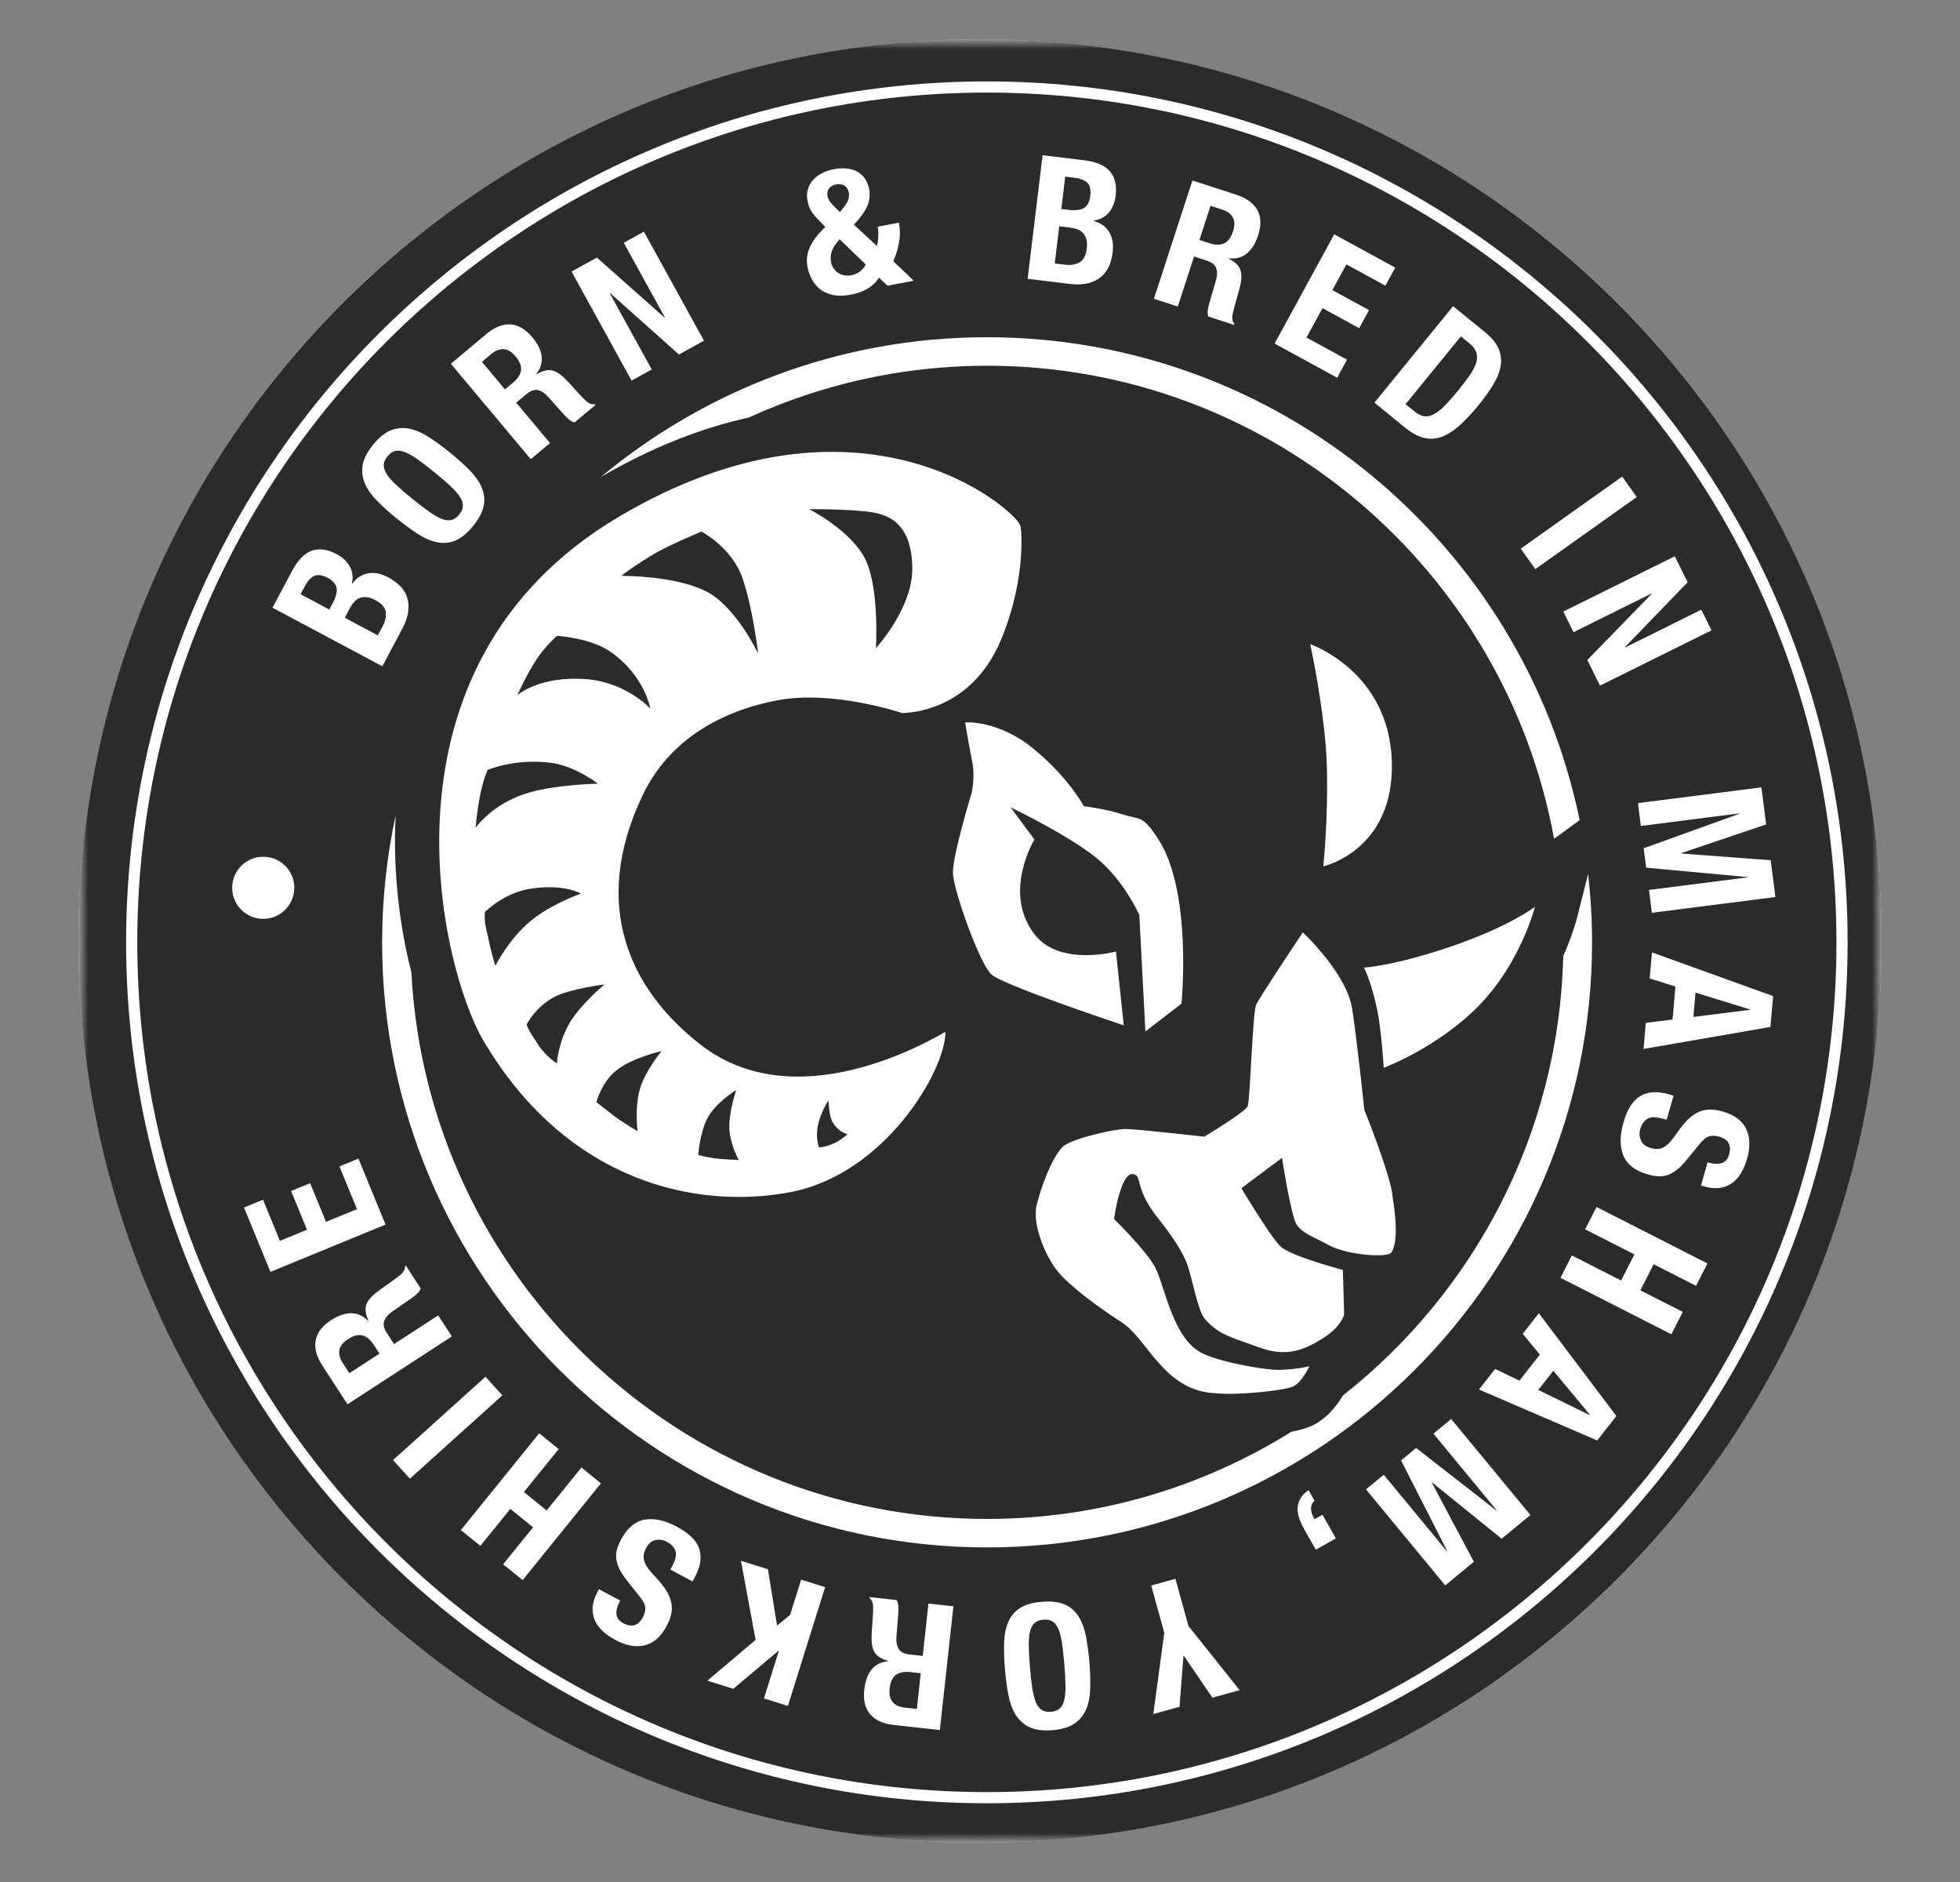
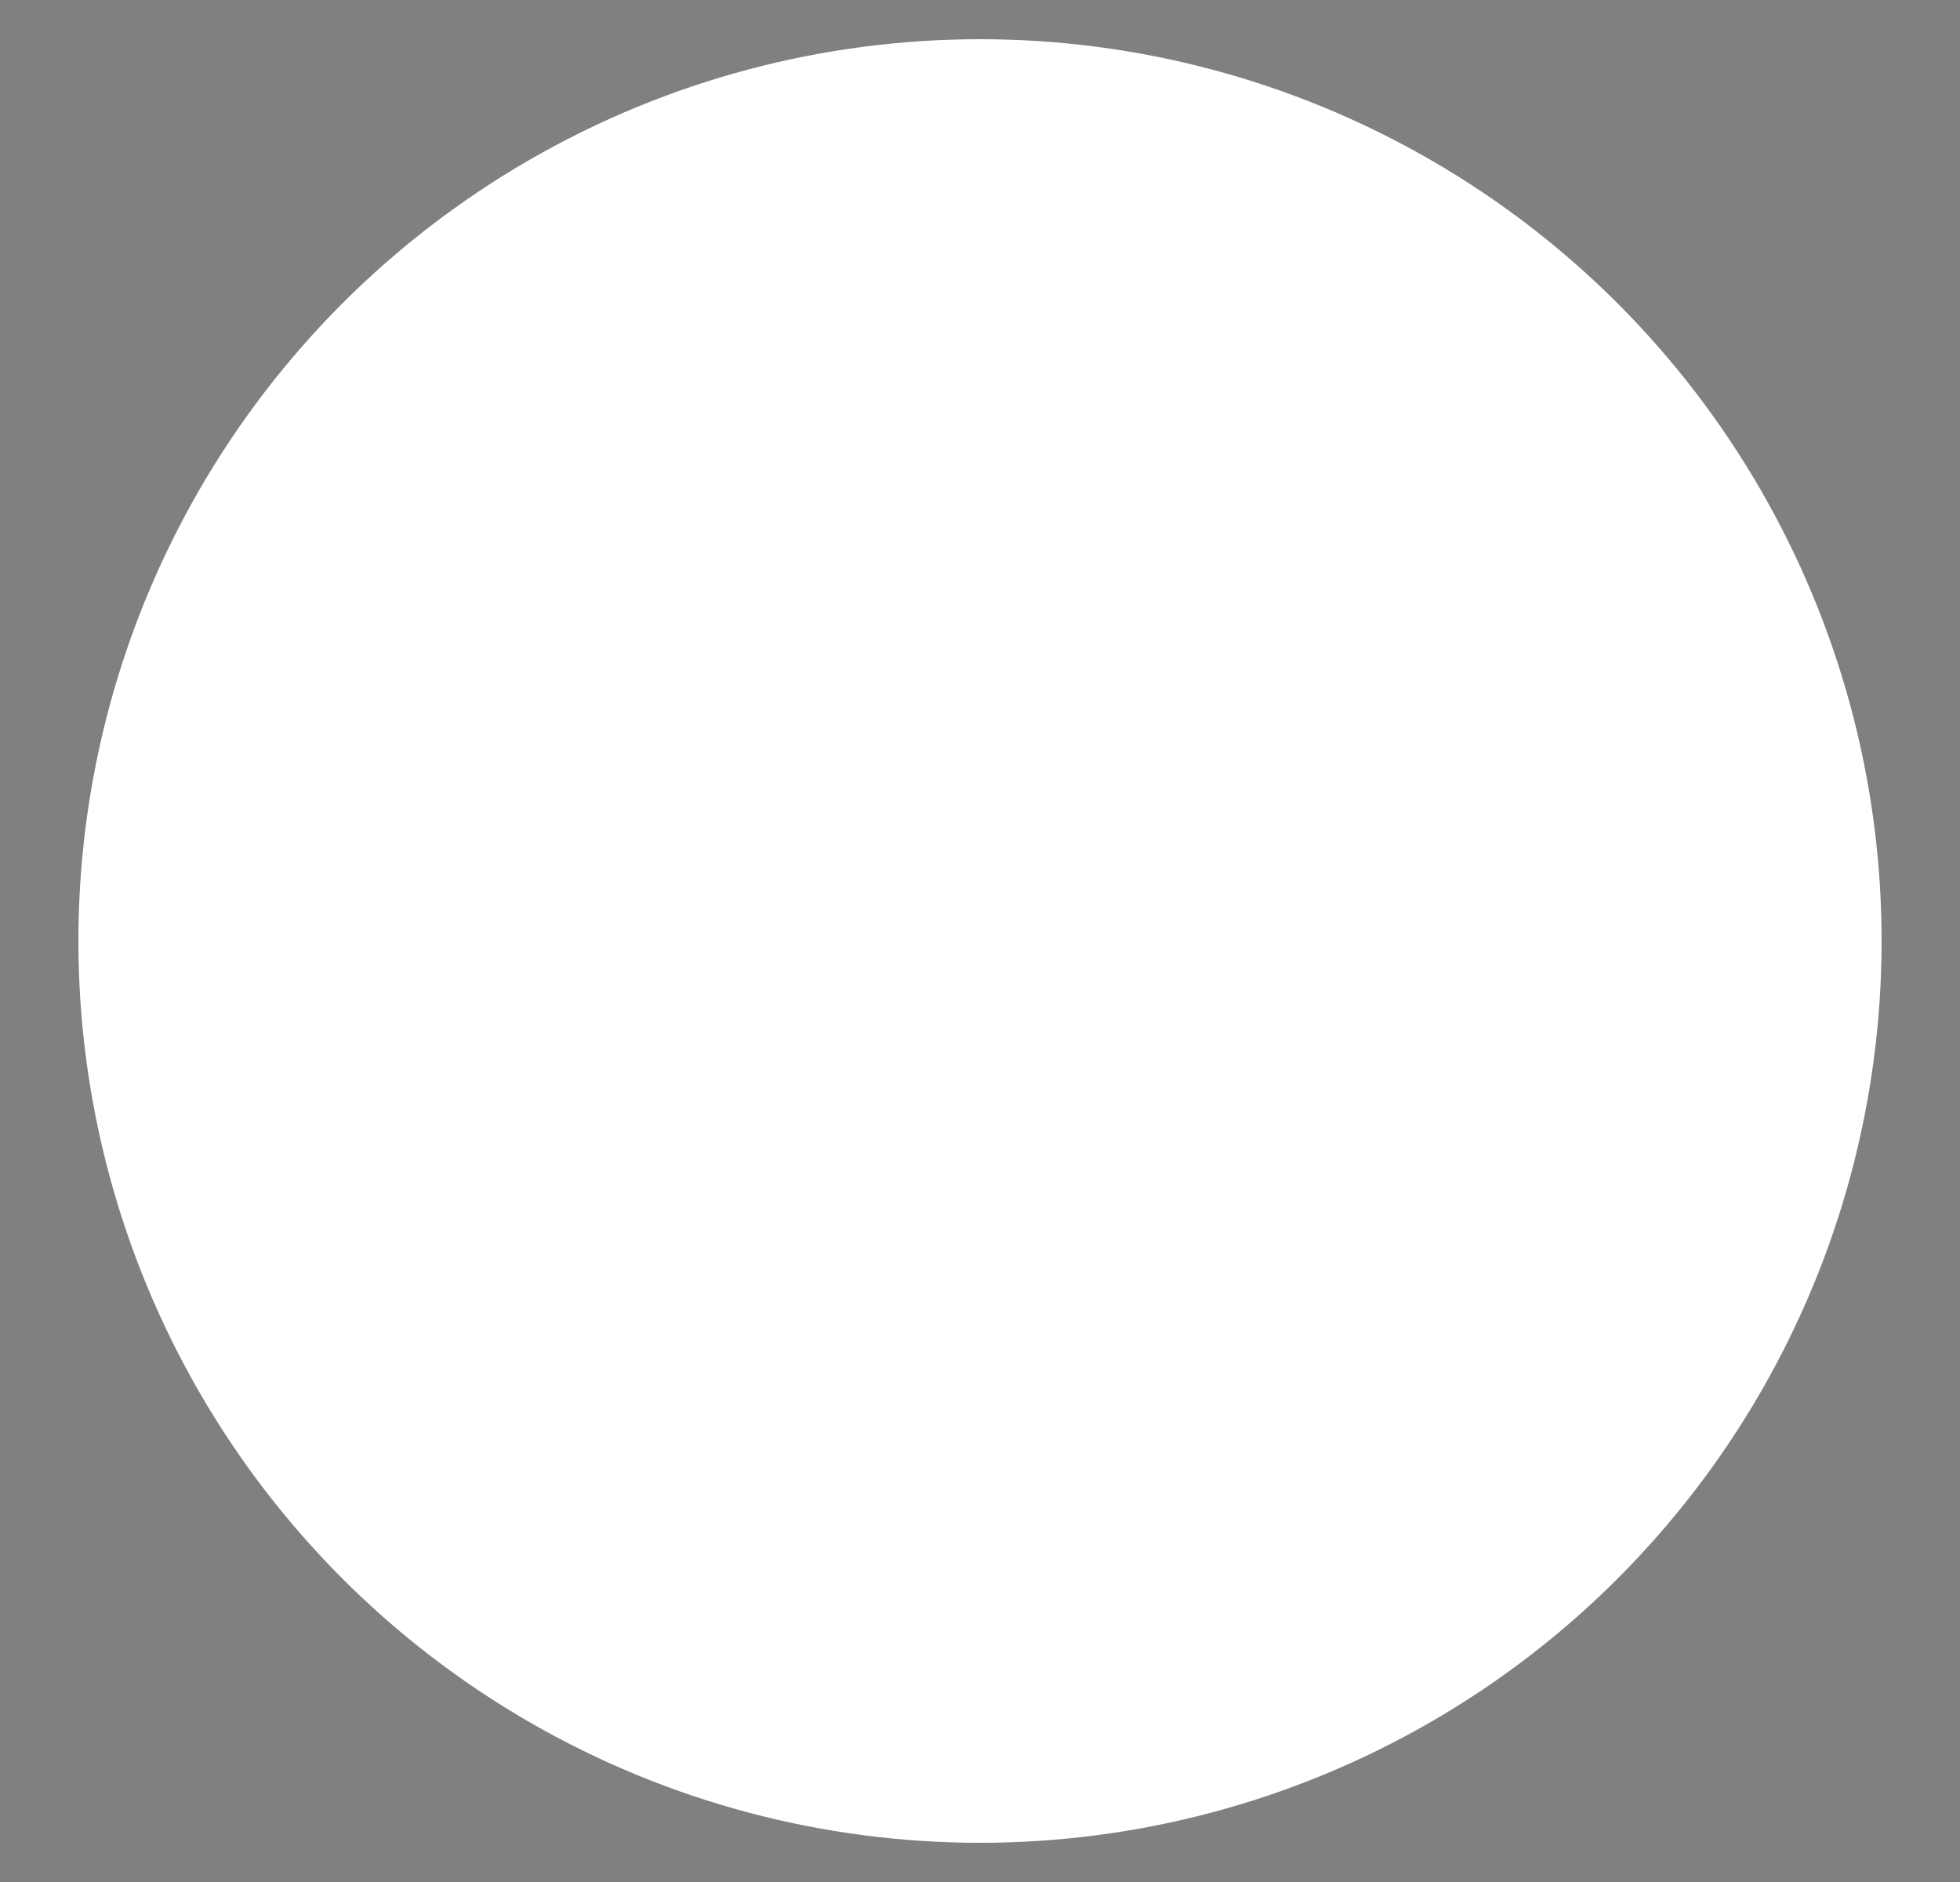
<svg xmlns="http://www.w3.org/2000/svg" xmlns:xlink="http://www.w3.org/1999/xlink" viewBox="0 0 100 96">
  <rect x="0" y="0" width="100" height="96" fill="#808080" stroke="none" />
  <defs>
-     <path id="a" d="M0 0h92v92H0z" />
+     <path id="a" d="M0 0v92H0z" />
  </defs>
  <g fill="none" fill-rule="evenodd">
    <circle cx="50" cy="48" r="46" fill="#FFF" />
    <g transform="translate(4 2)">
      <mask id="b" fill="#fff">
        <use xlink:href="#a" />
      </mask>
-       <path fill="#2B2B2A" d="M46.349 89.984c-24.215 0-43.915-19.701-43.915-43.915 0-24.215 19.701-43.916 43.915-43.916 24.216 0 43.917 19.701 43.917 43.916 0 24.215-19.701 43.915-43.917 43.915ZM46 0C20.595 0 0 20.595 0 46s20.595 46 46 46c25.405 0 46-20.595 46-46C92 20.595 71.405 0 46 0Zm31.107 70.18.011-.014-1.866-2.245-.769.979 2.624 1.281Zm9.218-19.794-6.471 1.121.116-1.329 1.364-.175.147-1.683-1.313-.409.117-1.329 6.179 2.228-.138 1.577Zm-1.187 6.716c-.078.274-.18.518-.306.731-.126.214-.281.385-.462.514-.183.13-.391.213-.626.247-.235.035-.498.01-.788-.074l-.171-.049.338-1.18c.291.084.529.097.715.039.186-.058.314-.206.382-.445.039-.137.052-.257.038-.36-.013-.102-.046-.19-.096-.263-.05-.074-.115-.133-.195-.176-.079-.045-.165-.08-.256-.107-.188-.053-.357-.059-.509-.016-.151.043-.318.18-.501.411l-.683.832c-.169.205-.331.365-.484.481-.154.117-.307.2-.461.253-.154.051-.312.072-.475.062-.164-.01-.34-.042-.528-.096-.645-.185-1.06-.505-1.246-.963-.187-.456-.185-1.019.006-1.686.199-.696.493-1.15.881-1.363.387-.213.864-.238 1.428-.077l.247.071-.352 1.231-.18-.051c-.142-.041-.275-.067-.398-.078-.124-.01-.234.004-.332.045-.098.04-.184.106-.259.198-.077.092-.137.218-.183.377-.055.188-.041.375.038.562.079.186.247.315.504.389.136.039.259.055.37.047.111-.009.218-.044.323-.107.104-.064.208-.155.314-.276.106-.12.223-.274.349-.459.169-.248.336-.456.502-.625.165-.168.34-.298.523-.391.184-.092.38-.142.589-.15.209-.009.439.023.689.096.605.173 1.007.47 1.207.891.2.421.216.925.048 1.512Zm-2.604 6.486-2.164-1.101-.678 1.332 2.164 1.101-.581 1.141-5.658-2.88.58-1.141 2.513 1.278.678-1.331-2.513-1.279.581-1.141 5.658 2.881-.581 1.141Zm-5.043 7.889-6.032-2.599.824-1.049 1.238.598 1.043-1.329-.875-1.06.824-1.049 3.956 5.243-.978 1.245Zm-4.875 5.015-3.553-2.878-.013.011 2.147 4.039-1.461 1.206-4.042-4.897.905-.747 3.227 3.909.014-.011-2.357-4.629.768-.634 4.098 3.19.013-.011-3.227-3.909.905-.747 4.043 4.896-1.469 1.211Zm-9.482.559-.57-1.006c-.108-.19-.196-.381-.266-.57-.069-.188-.1-.368-.095-.538.005-.17.052-.333.138-.488.087-.154.227-.299.422-.438l.306.542c-.119.101-.179.231-.179.387 0 .157.041.307.123.451l.057.101.403-.228.683 1.208-1.021.578Zm-5.275 7.548-1.459-2.143-.018.005-.203 2.603-1.337.37.56-4.15-.666-2.409 1.234-.341.666 2.408 2.612 3.273-1.39.384Zm-6.236-.479c-.011.408-.079.764-.206 1.066-.127.302-.325.546-.596.731-.269.186-.645.298-1.122.339-.479.04-.867-.01-1.163-.149-.297-.139-.533-.347-.708-.624-.175-.277-.301-.617-.379-1.018-.078-.401-.137-.84-.176-1.319-.04-.484-.055-.93-.043-1.335.011-.405.079-.759.206-1.061.127-.302.326-.541.597-.718.271-.177.646-.286 1.125-.325.478-.04.865.006 1.162.136.296.129.531.333.706.61.175.277.301.615.379 1.013.077.398.136.84.176 1.324.04.479.055.922.043 1.331ZM15.496 46.068c0-2.223.242-4.391.69-6.482-.151 2.941.22 5.73.805 8.03.808 15.501 13.672 27.864 29.371 27.864 5.696 0 11.015-1.632 15.524-4.446.44-.086.84-.198 1.124-.344.703-.359 1.192-.98 1.51-1.51 6.673-5.254 11.022-13.327 11.236-22.41.458-1.03.669-1.803.71-1.966l.56-2.224c.129 1.145.202 2.308.202 3.487 0 17.02-13.846 30.866-30.866 30.866-17.02 0-30.866-13.847-30.866-30.866Zm28.453 40.179-2.352-.258c-.531-.058-.928-.237-1.193-.538-.265-.301-.368-.725-.307-1.273.046-.425.169-.762.37-1.011.2-.249.486-.393.853-.43l.002-.018c-.313-.082-.534-.21-.665-.386-.13-.175-.192-.441-.189-.798.001-.12.007-.249.016-.387.009-.139.02-.295.034-.467.024-.337.035-.595.031-.775-.016-.18-.079-.309-.19-.387l.007-.053 1.379.152c.056.096.086.201.09.318.005.117.005.238-.003.362l-.098 1.216c-.016.248.026.45.121.603.097.154.277.245.542.274l.681.076.293-2.67 1.273.139-.693 6.312Zm-7.749-1.229-1.223-.382.76-2.427-.017-.006-2.305 1.943-1.324-.415 2.46-2.08-.747-4.037 1.374.431.469 2.877.665-.547.564-1.798 1.222.383-1.898 6.058Zm-4.746-6.576-.121.227-1.129-.606.088-.165c.07-.13.124-.255.16-.373.037-.118.046-.229.028-.333-.019-.105-.064-.203-.139-.297-.075-.093-.185-.179-.331-.257-.173-.093-.358-.12-.557-.083-.199.039-.362.175-.488.411-.067.125-.108.243-.123.352-.015.11-.002.223.037.337.039.115.107.237.203.366.096.128.22.274.375.438.206.218.374.426.503.623.13.197.221.395.272.595.051.199.059.402.022.608-.036.205-.116.423-.239.654-.297.553-.672.884-1.127.99-.453.107-.95.016-1.487-.273-.251-.135-.468-.286-.65-.454-.181-.168-.317-.355-.405-.561-.088-.205-.125-.427-.108-.664.016-.236.095-.488.238-.755l.083-.157 1.082.58c-.144.267-.206.497-.189.691.017.194.136.35.355.468.125.067.239.105.343.112.102.009.196-.004.277-.038.082-.033.152-.083.214-.152.06-.069.112-.145.157-.228.092-.173.133-.337.124-.494-.01-.156-.109-.349-.296-.577l-.668-.843c-.164-.209-.286-.401-.367-.576-.081-.175-.13-.342-.149-.503-.018-.161-.004-.321.04-.479.044-.157.112-.323.205-.496.316-.59.718-.927 1.205-1.013.487-.086 1.035.034 1.647.363.638.342 1.019.725 1.145 1.148.126.424.05.895-.227 1.413Zm-9.784-.648 1.528-1.887-1.161-.94-1.528 1.886-.995-.805 3.995-4.936.995.806-1.774 2.191 1.161.94 1.774-2.191.995.806-3.995 4.935-.995-.805Zm-5.615-5.318 4.717-4.25.857.952-4.718 4.25-.857-.952Zm-2.324-2.844-1.289-1.983c-.291-.448-.403-.87-.339-1.265.066-.395.328-.744.79-1.044.359-.233.697-.351 1.016-.353.321-.003.611.126.873.387l.015-.01c-.135-.294-.175-.547-.121-.758.053-.211.219-.43.498-.654.093-.075.197-.151.309-.233.115-.081.242-.17.382-.269.277-.194.483-.349.62-.467.129-.127.189-.257.179-.393l.045-.029.756 1.163c-.038.104-.101.194-.189.272-.087.078-.18.154-.282.226l-1.002.694c-.203.146-.333.305-.391.477-.058.173-.014.37.131.594l.373.574 2.252-1.464.698 1.073-5.324 3.462ZM8.448 59.597l.971-.399.862 2.098 1.382-.568-.811-1.974.97-.4.812 1.974 1.579-.649-.895-2.18.97-.399 1.383 3.365-5.872 2.414-1.35-3.282Zm-.52-15.803c-.068-.198-.093-.406-.078-.626.017-.218.074-.421.171-.607.098-.186.223-.345.375-.475.152-.131.327-.232.526-.3.198-.069.408-.095.626-.079.219.017.421.073.607.17.186.098.345.223.477.375.131.153.231.328.3.526.068.198.095.408.078.626-.017.219-.074.421-.171.607-.097.186-.221.345-.374.477-.153.131-.328.23-.527.299-.198.068-.406.095-.626.078-.218-.017-.421-.074-.607-.17-.186-.097-.345-.222-.476-.374-.13-.152-.231-.328-.3-.527Zm2.982-16.688c.124-.23.261-.431.412-.602.152-.171.321-.297.506-.38.185-.084.391-.115.616-.096.225.019.47.1.737.242.304.163.527.372.668.629.141.256.176.547.104.872l.016.008c.209-.292.475-.469.797-.532.323-.062.672.005 1.049.207.22.117.414.257.582.421.168.164.29.354.365.572.075.218.098.462.068.731-.03.271-.132.57-.308.9l-1.016 1.907-5.603-2.987 1.008-1.892Zm3.593-5.377c.053-.323.23-.672.533-1.044.303-.373.607-.618.913-.736.306-.118.62-.145.941-.079.321.066.653.209.995.431.344.222.702.483 1.074.786.378.306.709.605.993.893.285.288.493.583.624.883.13.301.165.61.106.929-.06.317-.242.664-.543 1.037-.303.372-.605.62-.903.745-.299.123-.609.152-.93.087-.321-.066-.651-.208-.993-.429-.341-.219-.7-.482-1.078-.788-.373-.303-.703-.6-.99-.891-.287-.29-.496-.586-.626-.886-.13-.301-.169-.612-.117-.936Zm6.312-6.691c.408-.343.814-.506 1.214-.49.401.017.778.236 1.132.659.274.326.432.649.474.966.041.317-.052.621-.28.912l.011.014c.276-.169.522-.24.738-.213.216.027.453.166.708.415.086.084.175.177.269.28.093.102.198.218.314.346.226.252.405.438.538.559.141.114.278.157.411.13l.035.041-1.063.891c-.107-.026-.205-.078-.293-.155-.088-.077-.174-.161-.258-.253l-.809-.911c-.169-.184-.343-.294-.521-.331-.177-.036-.368.031-.572.203l-.526.44 1.726 2.059-.982.822-4.078-4.866 1.813-1.52Zm5.639-3.899 3.454 3.063.016-.009-2.099-3.809 1.029-.566 3.063 5.562-1.277.704-3.516-3.14-.016.009 2.145 3.895-1.029.566-3.063-5.562 1.293-.713Zm11.377-1.847c-.111-.111-.205-.211-.278-.299-.075-.089-.135-.174-.18-.256-.046-.081-.083-.162-.109-.242-.027-.079-.049-.163-.066-.249-.039-.204-.035-.393.013-.569.049-.175.131-.333.25-.473.119-.14.269-.259.453-.357.183-.098.391-.169.625-.214.267-.051.505-.061.714-.032.207.03.386.092.538.187.15.096.272.216.363.361.091.146.154.309.188.49.06.314.024.614-.105.897-.13.285-.354.593-.67.925l1.176 1.088c.039-.146.061-.313.067-.501.007-.188-.002-.35-.028-.483l1.083-.207c.063.339.066.675.005 1.009-.06.334-.157.654-.293.956l1.041.997-1.336.255-.441-.414c-.123.216-.306.4-.552.549-.246.149-.527.254-.841.314-.391.075-.721.079-.994.012-.272-.066-.494-.175-.669-.33-.174-.154-.307-.331-.4-.53-.092-.2-.155-.387-.188-.561-.07-.367-.021-.719.147-1.055.168-.337.424-.665.768-.984l-.28-.282ZM66.597 52.468s-.103-1.827-.328-2.935c-.226-1.108-.541-1.872-.541-1.872l-.137-.304s1.538-.081 4.474-1.087c2.936-1.006 4.249-2.011 4.249-2.011s-.72 2.833-2.833 5.008c-2.112 2.175-4.884 3.202-4.884 3.202Zm-2.899-15.354c-.072-2.689-.849-6.254-.849-6.254s4.062 1.381 4.165 6.048c.101 4.484-3.499 5.284-3.499 5.284s.256-2.389.182-5.077Zm-18.089-.225c-.142-.678-.367-2.039-.367-2.039s1.699-.14 3.509 1.361c1.812 1.498 2.545 2.913 2.545 2.913s1.161.143 2.012.426c.848.282.958-.022 1.782 1.244 1.762 2.702 1.188 8.405 1.188 8.405l-1.839 1.415-.311-5.942s-.794-1.812-2.265-2.971c-1.471-1.161-4.301-2.519-4.301-2.519l1.216 1.641s-1.669 2.716.029 4.866c1.28 1.622 4.131.849 4.131.849l.396 3.763s-6.165-2.044-6.762-2.602c-.596-.558-1.918-4.261-1.951-5.15-.035-.888.962-4.131.962-4.131s.169-.849.027-1.528Zm-3.564-2.511s-3.53-1.201-6.398-.653c-2.821.539-5.493 1.983-6.858 4.838-2.693 5.636-.627 9.942 2.955 12.725 5.195 4.038 12.493-.714 12.493-.646 0 1.969-3.083 7.253-7.918 8.17-4.834.916-11.42-.549-15.657-7.732-2.162-3.665-5.988-19.1 6.93-26.73 12.292-7.261 20.161-.404 20.462.454.086.244.273 2.788-.96 5.781-1.647 3.989-5.202 3.753-5.048 3.794Zm19.278 27.194c.524.509 3.191 1.205 3.191 1.205l.065 2.278s-.125.616-1.123 1.235c-.89.552-1.795.958-3.181.451-1.385-.509-2.105-.642-2.805-1.465-.357-.424-.632-2.01-.877-2.727-.25-.729-.893-1.637-1.5-2.396-1.159-1.447-.84-2.074-1.184-2.236-.727-.341-1.069 2.265-1.069 2.265s1.567 1.525 2.07 2.416c.503.894.866 3.493 2.283 4.351.803.487 3.216.922 4.007.927.789.003 1.601-.178 1.601-.178s-.365.791-.8 1.014c-.438.224-2.898.469-3.912.36-2.702-.074-3.502-2.742-4.853-3.615-1.348-.873-2.668-1.881-3.26-2.589-.593-.709-1.334-2.385-1.082-3.408.2-.827.719-2.304 1.296-2.934.397-.432 2.671-.937 3.228-.937.552 0 4.022.393 4.022.393s2.095-1.254 2.219-1.555c.123-.298.246-4.751.43-5.169.186-.419 2.382-3.696 2.382-3.696s2.242 2.082 2.518 3.904c.277 1.823.617 5.14.617 5.14s1.387 3.429 1.446 4.453c.294 1.829.131 2.532-.058 2.825-.189.294-2.25.135-3.144-.344-.894-.479-1.414-.639-1.698-1.077-.283-.435-.743-3.399-.743-3.399l-2.072 1.546s1.46 2.449 1.985 2.959Zm-14.961-46.37c14.884 0 27.34 10.589 30.232 24.63l-1.304.957c-2.496-13.706-14.513-24.133-28.928-24.133-4.342 0-8.463.953-12.176 2.649-2.482.543-5.001 1.555-7.529 3.025 5.35-4.449 12.22-7.129 19.705-7.129Zm2.831-9.284 2.128.258c.259.031.496.087.71.166.214.08.393.192.537.334.145.143.248.323.312.54.062.216.077.474.04.775-.041.341-.156.625-.345.85-.188.225-.446.362-.775.412l-.002.018c.347.09.609.274.784.552.176.277.237.628.186 1.052-.029.247-.09.479-.183.695-.091.216-.226.397-.402.547-.176.149-.395.258-.658.328-.262.069-.578.083-.949.037l-2.145-.259.763-6.304Zm7.645 1.287 2.249.731c.508.165.861.422 1.059.771.198.347.213.784.041 1.308-.131.406-.322.71-.568.914-.247.204-.555.285-.923.247l-.005.017c.29.144.48.315.571.513.091.198.099.472.024.821-.026.117-.058.243-.095.376-.038.135-.08.284-.128.45-.093.325-.156.576-.188.753-.021.179.014.32.107.417l-.017.051-1.319-.43c-.035-.105-.043-.215-.024-.33.019-.116.045-.234.078-.354l.343-1.169c.066-.24.067-.446.004-.617-.064-.169-.221-.296-.475-.379l-.651-.211-.83 2.553-1.218-.395 1.965-6.038Zm7.233 2.746 3.116 1.7-.503.921-1.991-1.086-.716 1.311 1.874 1.022-.503.922-1.873-1.023-.818 1.499 2.069 1.129-.503.922-3.192-1.744 3.042-5.573ZM71.766 14.944c.345.28.577.563.696.848.12.285.154.58.1.884-.053.305-.179.621-.379.949-.198.328-.446.674-.742 1.037-.352.432-.685.786-.998 1.062-.314.276-.619.465-.916.567-.297.102-.595.116-.893.04-.299-.075-.614-.247-.944-.517l-1.564-1.276 4.013-4.921 1.627 1.327Zm7 7.365.742 1.044-5.176 3.678-.742-1.044 5.176-3.678Zm3.34 5.39-3.209 3.318.008.016 3.896-1.932.522 1.052-5.69 2.82-.648-1.307 3.289-3.377-.008-.016-3.984 1.974-.521-1.051 5.688-2.82.656 1.323Zm4.004 12.354-4.333 1.466.002.018 4.563.342.239 1.879-6.299.803-.149-1.165 5.029-.641-.002-.017-5.172-.48-.126-.988 4.886-1.761-.002-.018-5.028.641-.149-1.165 6.299-.803.242 1.887ZM46.349 2.723c-23.901 0-43.345 19.445-43.345 43.346 0 23.901 19.445 43.345 43.345 43.345 23.902 0 43.347-19.445 43.347-43.345 0-23.901-19.445-43.346-43.347-43.346Zm-4.632 80.708c-.181.126-.29.36-.328.702-.063.583.199.909.788.973l.601.066.199-1.821-.53-.058c-.306-.033-.55.012-.731.139Zm43.579-33.937-2.79-.861-.108 1.24 2.897-.362.001-.018Zm-35.113 32.318c-.046-.297-.107-.536-.185-.717-.077-.18-.177-.31-.299-.385-.123-.076-.278-.107-.468-.091-.188.017-.337.071-.445.167-.108.095-.186.238-.232.43-.047.192-.068.436-.065.737.005.3.023.663.059 1.088.036.425.076.785.12 1.079.046.294.107.532.185.716.078.185.177.314.299.391.123.076.278.106.468.09.189-.016.337-.071.445-.166.108-.096.186-.24.232-.434.047-.194.068-.44.064-.737-.004-.297-.023-.658-.059-1.083-.036-.425-.076-.787-.12-1.083ZM38.725 56.234c.21-.119.52-.378.52-.378s-.449-.079-.769-.62c-.181-.305-.208-1.107-.208-1.107s-.409.629-.539 1.288c-.131.658.059 1.118.059 1.118s.499-.051.937-.3Zm-5.034.938s-.44-.778-.479-1.606c-.04-.817.35-1.964.35-1.964s-1.078.657-1.478 1.455c-.398.798-.458 1.856-.458 1.856s.272.091.82.171c.331.048 1.245.088 1.245.088Zm-7.26-2.948s.414.325.934.725c.371.285 1.166.757 1.166.757s-.163-1.199.12-2.165c.269-.918 1.1-1.925 1.1-1.925s-1.36.301-2.207.909c-.848.608-1.114 1.699-1.114 1.699Zm-2.148-5.37c-.998.528-1.415 1.414-1.415 1.414.09.227.075.238.567.99.44.668.978.986.978.986s.058-1.057.657-2.076c.565-.954 1.776-1.953 1.776-1.953s-1.788.226-2.562.638Zm1.349-5.271s-.766-.489-2.442-.27c-1.476.192-2.448 1.21-2.448 1.21-.059.512.081.901.155 1.26.203.988.379 1.48.379 1.48s.678-1.358 1.785-2.274c1.058-.876 2.572-1.406 2.572-1.406Zm-2.805-5.104c1.445-.465 3.68-.503 3.68-.503s-1.173-.92-2.443-1.073c-1.817-.219-3.182.369-3.182.369s-.193.356-.379 1.262c-.171.833-.237 1.68-.237 1.68.546-.699 1.441-1.375 2.56-1.735ZM68.649 19.229c.154.027.318-.003.493-.091.174-.087.364-.235.568-.443.204-.208.443-.48.717-.815.228-.281.42-.533.574-.76.154-.226.259-.433.316-.62.057-.186.058-.362.003-.525-.055-.163-.176-.322-.364-.475l-.42-.343-2.823 3.46.442.36c.174.142.339.226.493.253ZM51.308 8.607c.177-.107.284-.311.32-.611.036-.299-.012-.521-.144-.662-.133-.141-.357-.23-.676-.269l-.459-.056-.199 1.651.362.043c.353.043.618.011.795-.096Zm7.139 1.81c.203-.087.357-.294.464-.62.181-.559-.01-.93-.574-1.112l-.576-.187-.567 1.742.508.165c.293.096.541.1.744.013Zm-6.999.253c.022-.181.016-.336-.02-.463-.036-.127-.091-.232-.168-.316-.077-.083-.171-.147-.286-.192-.114-.043-.242-.073-.383-.091l-.547-.066-.23 1.898.494.059c.306.038.561 0 .766-.112.205-.112.33-.352.374-.717ZM16.22 22.741c.217.203.492.439.823.708.332.268.62.49.865.662.246.173.461.293.645.363.185.069.346.086.486.05.139-.036.268-.127.389-.274.119-.147.183-.293.188-.437.007-.145-.043-.299-.149-.465-.106-.166-.268-.352-.488-.557-.219-.204-.494-.441-.826-.71-.332-.269-.619-.489-.862-.66-.243-.171-.458-.291-.645-.363-.186-.071-.349-.089-.489-.053-.14.035-.269.127-.389.275-.12.147-.183.293-.189.436-.005.144.045.3.152.468.109.168.271.354.488.557Zm6.079-6.567c-.376-.45-.793-.484-1.247-.104l-.463.389 1.177 1.404.409-.343c.237-.198.372-.406.405-.623.035-.218-.059-.459-.28-.723ZM14.499 66.121c-.211-.059-.462.005-.75.192-.492.32-.577.728-.254 1.226l.33.507 1.537-.999-.292-.448c-.167-.259-.357-.418-.57-.478Zm12.664-34.865c-1.017-.714-2.743-.826-2.743-.826s-.586.516-1.034 1.187c-.512.766-.991 1.844-.991 1.844s1.118-1.006 3.53-.816c2.019.158 3.255 1.498 3.255 1.498s-.281-1.666-2.018-2.888Zm-14.444-3.78c-.267-.142-.49-.177-.67-.105-.179.071-.344.249-.496.531l-.217.408 1.467.783.171-.322c.167-.314.234-.574.197-.777-.036-.204-.187-.376-.453-.519Zm2.962 1.74c-.031-.232-.208-.433-.533-.607-.161-.086-.308-.136-.44-.148-.13-.013-.249.001-.355.042-.106.041-.199.107-.282.197-.081.091-.156.199-.223.324l-.259.486 1.687.9.235-.439c.145-.273.202-.524.17-.756Zm16.11-4.101s-.956.391-1.842.829c-1.092.539-2.241 1.422-2.241 1.422l.208.014s2.47-.003 4.042.749c1.574.75 2.723 3.215 2.723 3.215s-.258-2.277-.797-3.849c-.542-1.572-2.093-2.38-2.093-2.38Zm8.83-.961c-.997-.195-3.335-.181-3.335-.181s2.136 1.082 2.865 2.56c.725 1.478.539 4.529.539 4.529s1.875-2.032 1.856-4.083c-.02-2.052-.973-2.639-1.924-2.825Zm-2.185-13.328c-.059.18-.07.366-.034.558.018.093.055.186.112.278.057.091.129.169.217.234.087.066.192.112.312.14.119.029.249.029.39.002.332-.062.578-.245.737-.548l-1.331-1.285c-.209.233-.344.44-.403.62Zm.23-2.19.188.181.19-.235c.118-.144.196-.277.236-.403.039-.125.049-.243.028-.354-.032-.168-.108-.288-.227-.36-.119-.07-.261-.09-.423-.059-.152.029-.271.097-.355.203-.086.107-.112.243-.081.405.033.175.181.382.444.621Z" mask="url(#b)" />
    </g>
  </g>
</svg>